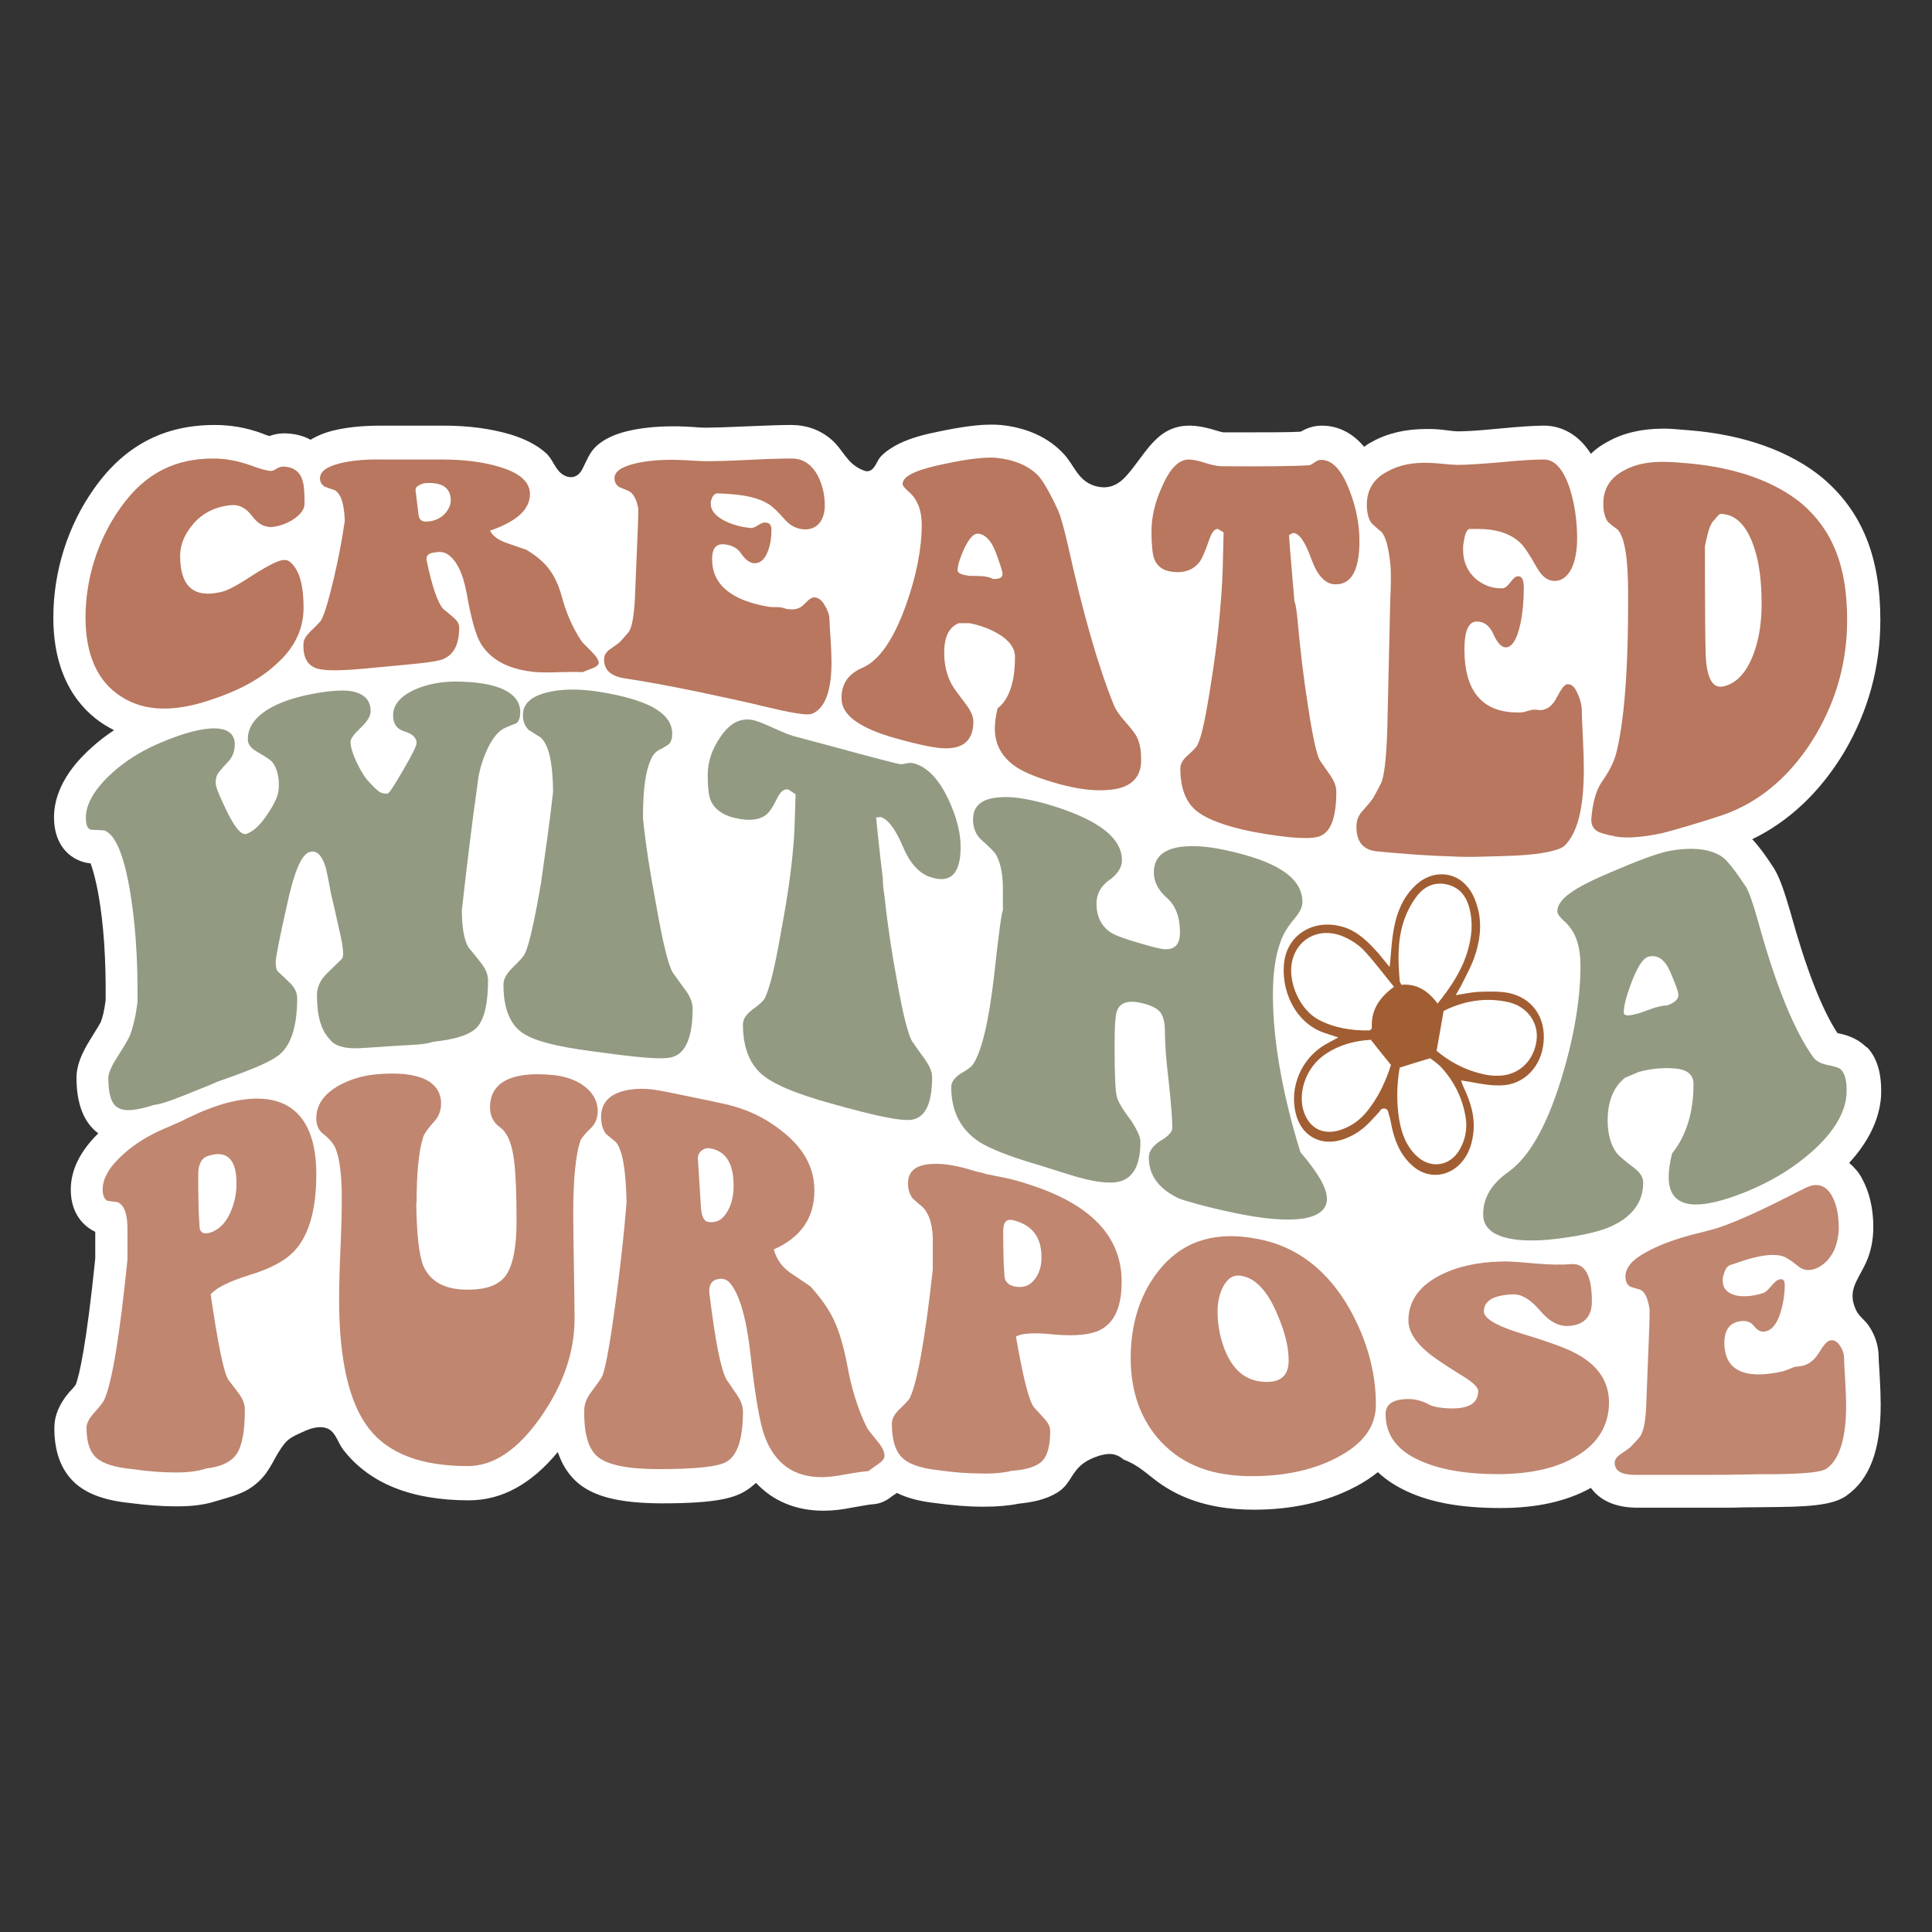
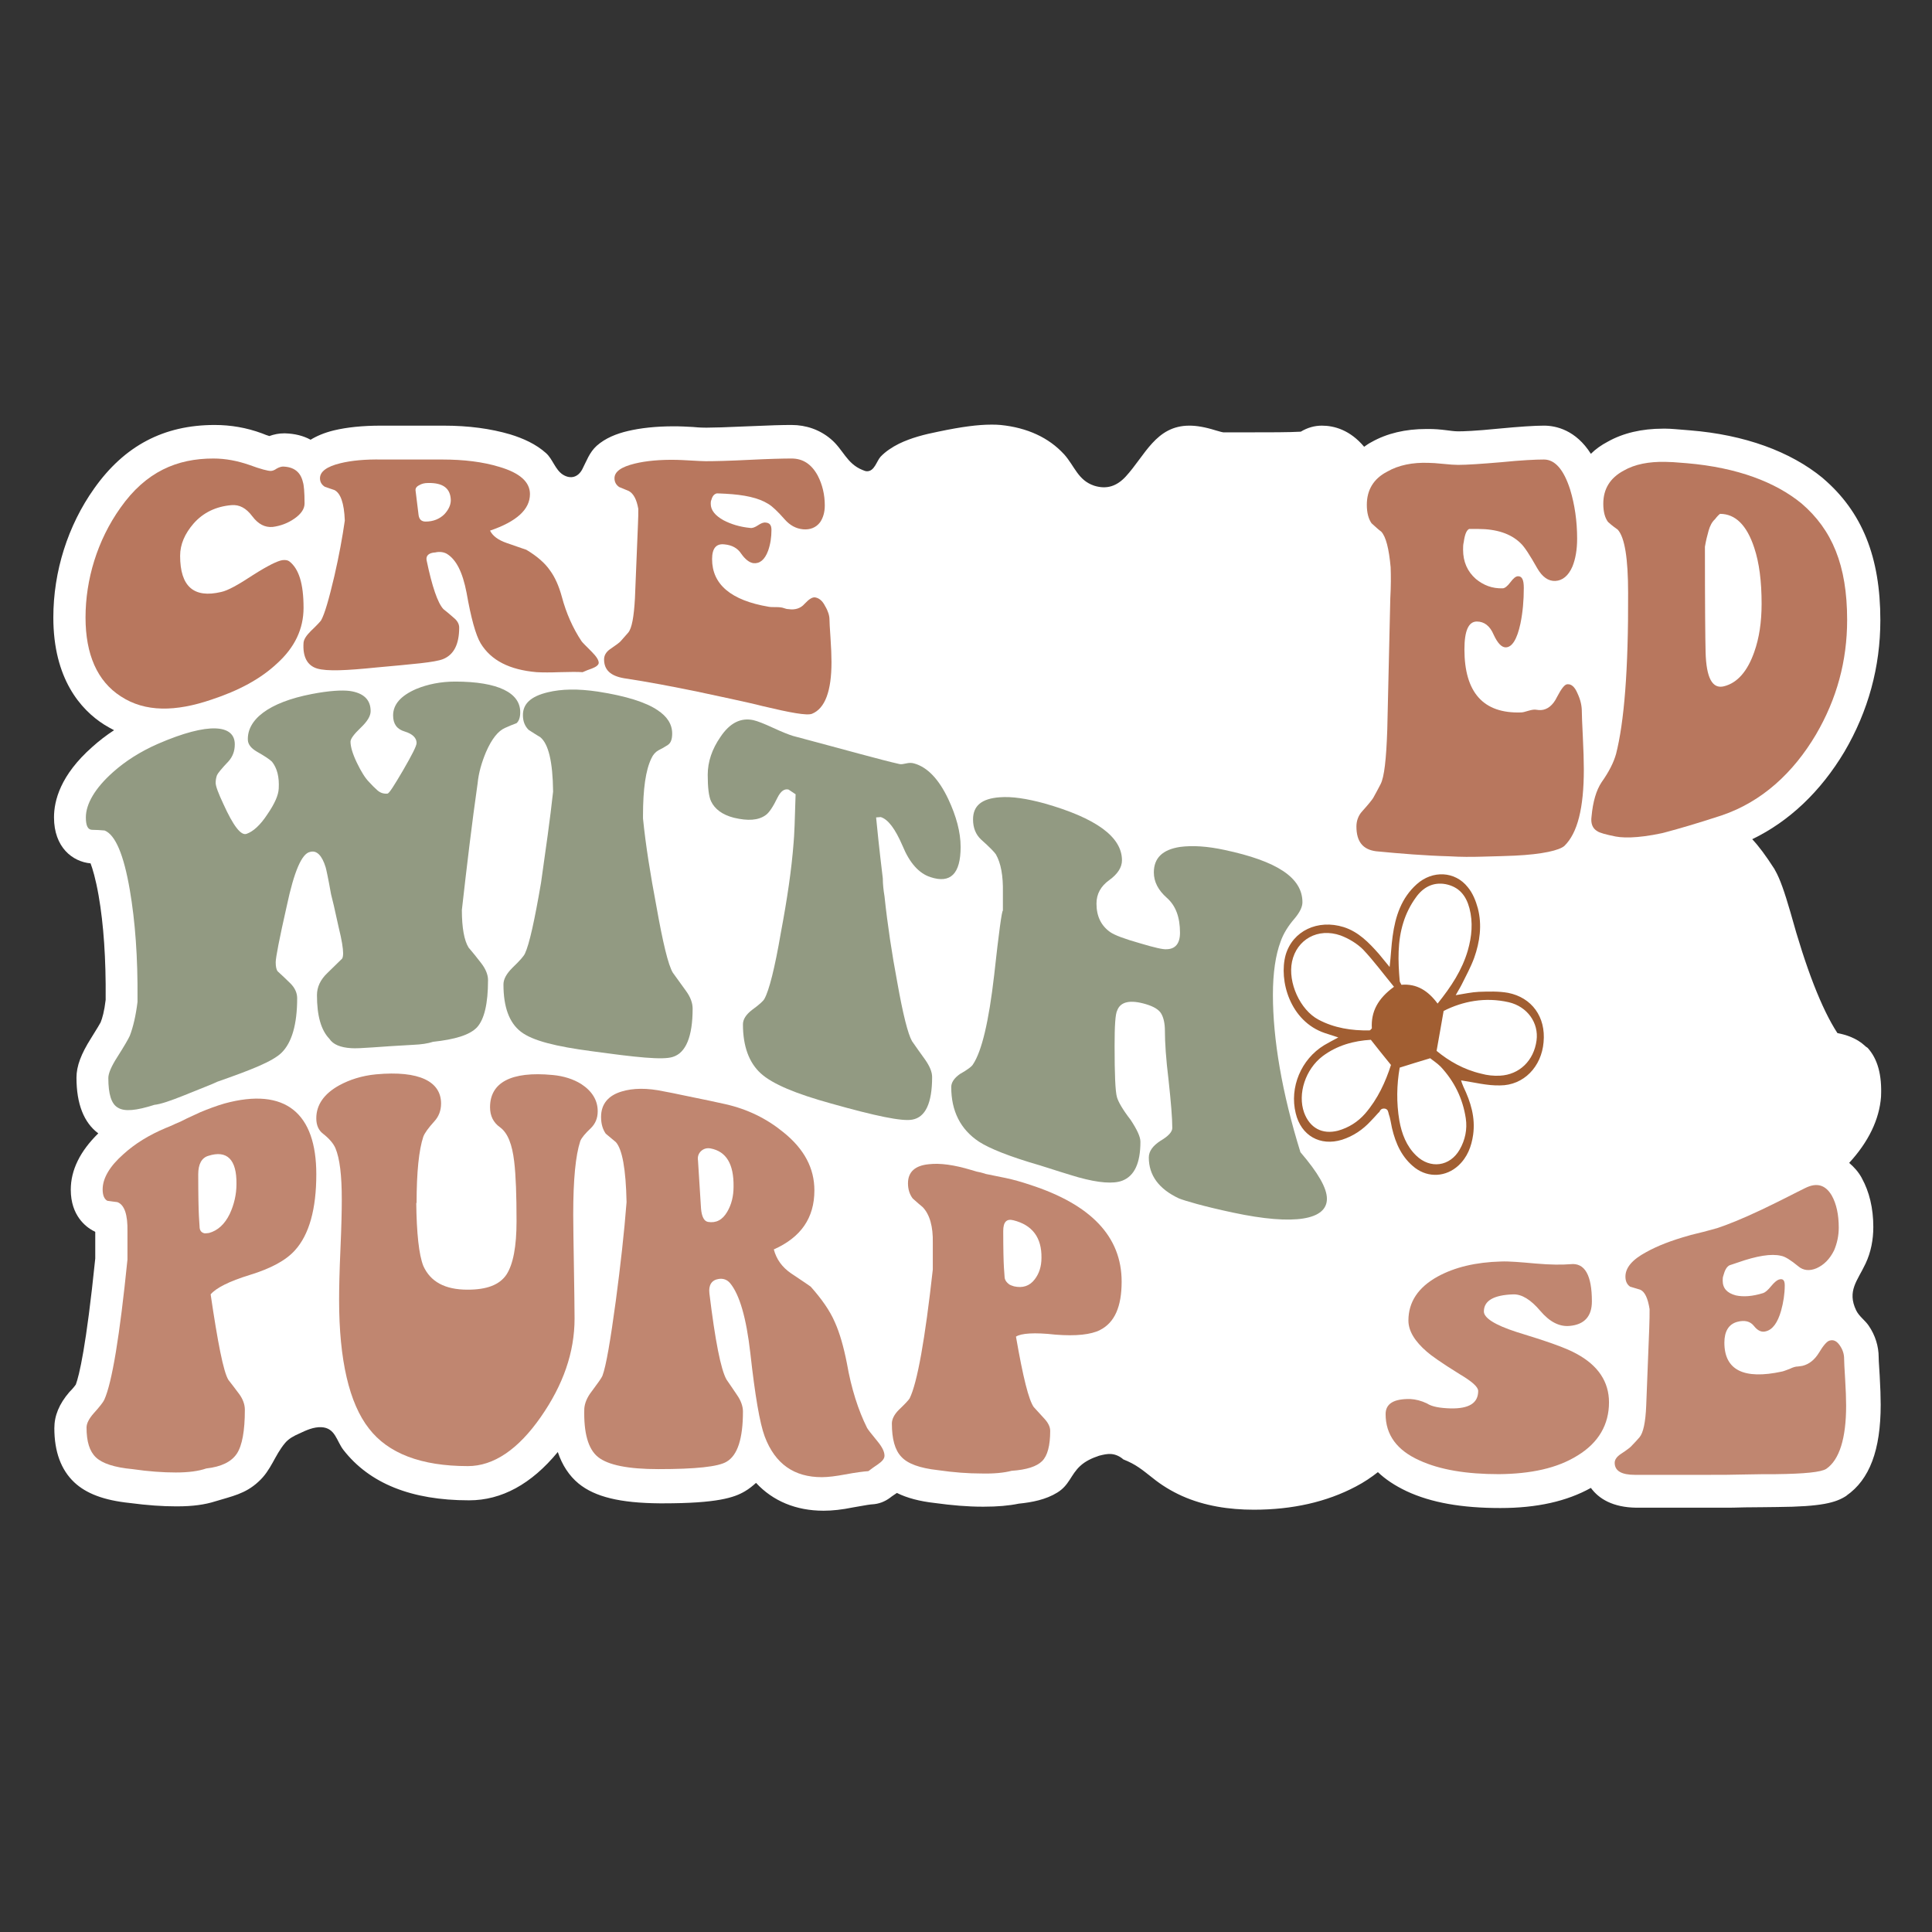
<svg xmlns="http://www.w3.org/2000/svg" version="1.1" id="Layer_1" x="0px" y="0px" viewBox="0 0 576 576" enable-background="new 0 0 576 576" xml:space="preserve">
  <rect x="0" y="0" width="576" height="576" fill="#333333" stroke="none" />
  <g>
    <path fill="#FFFFFF" d="M555.9,311.7c-2.4-2.2-5.5-3.2-8.1-3.7c-4.7-7.2-9.4-19.3-14-36c-1.8-6.2-3.1-9.9-4.5-12.4   c-0.1-0.1-0.2-0.3-0.2-0.4c-2.7-4.2-4.8-7-6.7-9c11-5.3,20.4-14.2,27.5-26.1c7.1-12.1,10.7-25.3,10.7-39.2   c0-18.8-5.4-32.3-17.1-42.3c0,0-0.1-0.1-0.1-0.1c-9.6-7.9-23.3-12.9-39.6-14.2c-3.7-0.3-5.7-0.5-7.2-0.5c-0.3,0-0.5,0-0.8,0   c-6.3,0-11.9,1.3-16.5,3.9c-1.9,1-3.6,2.2-5,3.6c-4.5-7.1-10.4-8.4-14-8.4c-2.8,0-7.3,0.3-13.6,0.9c-7,0.7-10.4,0.8-12,0.8   c-0.2,0-1.1,0-3.2-0.3c-2.3-0.3-4-0.4-5.3-0.4c-0.3,0-0.6,0-1,0c-6.2,0-11.7,1.3-16.3,3.9c-0.8,0.4-1.5,0.9-2.2,1.4   c-4.2-5-8.9-6.3-12.6-6.3c-2.2,0-4.3,0.6-6.3,1.8c-3.5,0.2-8.9,0.2-16,0.2c-2.2,0-4.6,0-7.1,0c-0.2,0-0.9-0.2-2.3-0.6   c-3.2-1-5.7-1.4-7.8-1.4c-10,0-13.2,8.9-19,15.2c-2.6,2.8-5.6,3.9-9.4,2.7c-4.8-1.6-5.8-5.8-8.9-9.3c0,0-0.1-0.1-0.1-0.1   c-4.5-4.9-10.9-7.9-18.9-8.7c-0.9-0.1-1.8-0.1-2.8-0.1c-3.8,0-8.7,0.6-15.8,2.1c-4,0.8-8,1.8-11.7,3.6c-2,1-4,2.3-5.5,3.9   c-1.2,1.4-1.8,4.3-4,4.3c-0.5,0-0.9-0.2-1.4-0.4c-4.7-1.9-5.7-6.1-9.4-9.2c-3.3-2.8-7.4-4.2-11.7-4.2c0,0-0.1,0-0.1,0   c-2.5,0-6.4,0.1-13,0.4c-6.6,0.3-10.2,0.4-12.1,0.4l-0.4,0c-0.6,0-1.7,0-3.8-0.2c-2.1-0.1-3.7-0.2-4.7-0.2c-0.4,0-0.8,0-1.1,0   c-5.2,0-9.8,0.5-13.6,1.4c-3.4,0.8-6.7,2.1-9.3,4.4c-2.2,2-3,4.5-4.3,7c-1.2,2.3-3.4,3.1-5.8,1.6c-2.3-1.5-3-4.6-5-6.4   c-3-2.7-6.8-4.4-10.7-5.6c-5.8-1.7-12.3-2.6-19.9-2.6l-18.6,0c-5.6,0-10.2,0.5-14,1.4c-2.9,0.7-5.2,1.7-7,2.8   c-2.2-1.2-4.7-1.8-7.5-1.9c-0.2,0-0.4,0-0.5,0c-1.5,0-2.9,0.3-4.3,0.8c-0.6-0.2-1.3-0.4-2.2-0.8c-4.6-1.7-9.3-2.5-14.1-2.5   c-15.2,0-26.9,6.2-35.9,18.9c-7.9,11.1-12.2,24.8-12.2,38.5c0,18.3,8.2,27.5,15.1,31.9c1,0.6,2,1.2,3,1.7c-2.3,1.5-4.5,3.2-6.5,5   c-9.5,8.4-11.4,16-11.4,21c0,8.9,5.5,13.2,10.9,13.7c0.6,1.6,1.5,4.5,2.4,9.6c1.5,8.6,2.2,18.9,2.1,30.8v0.3   c-0.4,3.4-1,5.5-1.5,6.7c-0.2,0.4-0.9,1.6-2.9,4.8c-2.9,4.6-4.3,8.2-4.3,11.7c0,7.8,2.2,13.4,6.5,16.6c-5.4,5.3-8.2,10.9-8.2,16.8   c0,7.8,4.6,11.1,6.6,12.2c0.2,0.1,0.5,0.2,0.7,0.4c0,0,0,7.9,0,7.9c-2.7,26.4-4.8,34.9-5.8,37.6c-0.3,0.4-0.8,1.1-1.8,2.1   c0,0-0.1,0.1-0.1,0.1c-3.1,3.6-4.5,7.1-4.5,10.8c0,7,2,12.4,5.9,16.1c3.6,3.4,8.9,5.4,16.6,6.2c5.3,0.7,9.8,1,13.7,1l0.5,0   c4.5,0,8.2-0.5,11.3-1.5c4.9-1.5,8.9-2.2,12.8-5.8c3.9-3.5,4.8-7.8,8-11.6c1.1-1.3,2.6-2.1,4.2-2.8c2.1-1,4.3-2,6.6-1.9   c4.2,0.2,4.5,4.1,6.6,6.8c7.8,10,20.3,15,37.4,15c0,0,0.1,0,0.1,0c9.6,0,18.5-4.8,26.4-14.4c1.3,3.9,3.4,7.1,6.2,9.4   c4.9,4,12.4,5.8,24.2,5.9l1,0c16.1,0,21.2-1.7,24.4-3.6c1.2-0.7,2.3-1.6,3.3-2.5c5,5.4,11.9,8.3,20.1,8.3h0.1c2.5,0,5.4-0.3,8.8-1   c3.8-0.7,5.3-0.9,5.6-0.9c2-0.1,3.8-0.8,5.4-2c0.6-0.5,1.3-0.9,2-1.4c3,1.5,6.8,2.5,11.3,3c5.1,0.7,9.8,1.1,14.2,1.1l0.4,0   c4.1,0,7.5-0.3,10.4-0.9c4-0.4,8.1-1.2,11.5-3.3c3.6-2.2,4-5.3,6.8-7.9c1.6-1.5,3.6-2.4,5.7-3.1c1.2-0.3,2.4-0.6,3.6-0.5   c1.3,0.1,2.6,0.7,3.6,1.6c3.8,1.5,5.5,3,8.7,5.5c2.7,2.2,5.7,4,8.8,5.4c6.7,3,14.1,4.1,21.4,4.1c11.5,0,21.7-2.3,30.4-6.9   c2.5-1.3,4.7-2.8,6.6-4.3c2.2,2.1,5,4,8.6,5.7c7.3,3.4,16.4,5,27.9,5c10.9,0,19.8-2,27-6c2.4,3.3,6.6,5.8,13.5,5.9c0,0,0.1,0,0.1,0   c7.4,0,14.8,0,22.2,0c1,0,2,0,3,0c2.4,0,4.8,0,7.1-0.1c4.1,0,7.3-0.1,9.6-0.1c13.3-0.1,17.5-1.3,20.6-3.3c0,0,0.1,0,0.1-0.1   c6.9-4.8,10.2-13.6,10.2-27.1c0-2.3-0.1-5.2-0.3-8.7c-0.3-4.3-0.3-5.2-0.3-5.4c0-3.3-1-6.6-3-9.5c-1.1-1.6-2.8-2.7-3.7-4.5   c-2.8-5.8,0.4-8.9,2.7-13.8c0-0.1,0.1-0.1,0.1-0.2c1.6-3.4,2.3-7.1,2.3-10.9c0-5.6-1.2-10.5-3.4-14.5c0-0.1-0.1-0.1-0.1-0.2   c-1-1.8-2.3-3.2-3.7-4.4c5.8-6.3,9-13,9.5-19.7c0,0,0-0.1,0-0.1c0.3-6.4-1-11.2-4-14.5C556.3,312.1,556.1,311.9,555.9,311.7z" />
    <path fill="#A15E32" d="M449.6,296c-2.8-0.5-5.8-0.4-8.7-0.3c-2.2,0.1-4.4,0.6-6.9,1c0.7-1.3,1.3-2.2,1.8-3.2   c1.3-2.6,2.7-5.2,3.7-7.9c1.7-4.8,2.4-9.8,1.1-14.8c-0.6-2.2-1.5-4.5-3-6.3c-3.8-4.8-10.5-5.1-15.2-0.9c-4.6,4.1-6.4,9.6-7.2,15.5   c-0.4,2.8-0.5,5.7-0.9,9.2c-1.3-1.6-2.3-2.8-3.2-3.9c-3-3.4-6.1-6.6-10.5-8c-7.7-2.4-15.2,1.1-17.3,8.3   c-2.1,7.6,1.3,19.8,11.7,23.3c1.2,0.4,2.4,0.8,4,1.3c-1.7,0.9-3,1.6-4.2,2.3c-6.9,4.2-10.4,12.6-8.5,20.3c1.6,6.7,7.3,9.9,13.8,7.9   c3.4-1.1,6.2-3,8.6-5.6c0.7-0.7,1.3-1.4,2.4-2.6c0,0,0,0,0,0.1c0,0,0,0,0,0c0.1-0.1,0.1-0.2,0.2-0.3c0.2-0.5,0.6-0.9,1.3-0.9   c0.8,0,1.2,0.5,1.3,1.1c0.1,0.2,0.1,0.3,0.1,0.5c0,0,0-0.1,0-0.1c0.5,1.4,0.7,2.9,1,4.3c1.1,4.7,3,8.9,6.9,11.9   c4,3,9.2,2.7,12.9-0.7c2.7-2.5,3.9-5.7,4.4-9.2c0.7-5.1-0.7-9.7-2.9-14.3c-0.3-0.7-0.6-1.5-0.7-1.9c4,0.6,7.8,1.6,11.6,1.5   c7.1,0,12.4-5.6,13-12.9C460.9,303.2,456.7,297.4,449.6,296z M418.4,275c0.8-2.6,2.1-5.2,3.7-7.4c2.1-3,5.1-4.7,8.9-4   c4,0.8,6.1,3.4,7.1,7.2c1.1,4.2,0.7,8.4-0.5,12.6c-1.7,5.8-4.9,10.7-9,15.8c-2.8-3.8-6.2-6-10.8-5.6c-0.2-0.5-0.5-0.8-0.5-1.2   C416.8,286.5,416.6,280.7,418.4,275z M407,332c-2.2,2.5-4.9,4.2-8.1,5.1c-4.7,1.2-8.4-0.8-10.1-5.4c-2-5.6,0.4-12.9,5.5-16.8   c4.4-3.3,9.4-4.6,14.4-4.9c2.1,2.7,3.9,4.9,6,7.5C413.1,322.5,410.8,327.6,407,332z M409,306.6c-0.3,0.3-0.5,0.6-0.7,0.6   c-5.3,0.1-10.5-0.7-15.2-3.2c-5.5-2.9-9.2-11.1-7.9-17.3c1.4-6.6,7.7-10.2,14.5-7.8c2.4,0.9,4.9,2.4,6.7,4.2   c3.2,3.4,6,7.2,9.2,11.1C410.8,297.7,408.7,301.6,409,306.6z M437,333.4c0.5,3.3-0.2,6.5-1.8,9.3c-2.9,5.1-8.8,5.9-13,1.8   c-2.9-2.8-4.3-6.5-5-10.4c-0.9-5.3-0.8-10.7,0.1-15.8c2.9-0.9,5.7-1.8,9.1-2.8c0.7,0.6,2,1.4,3.1,2.5   C433.6,322.4,436.1,327.5,437,333.4z M447.2,320.7c-1.9,0.1-3.8-0.1-5.6-0.6c-5.2-1.2-9.7-3.8-13.3-6.8c0.7-4.1,1.4-7.7,2.1-11.9   c5.7-2.9,12.4-4.2,19.4-2.6c5.6,1.3,9,6.2,8.3,11.4C457.3,316.2,453,320.4,447.2,320.7z" />
    <g>
      <path fill="#B8775E" d="M90.5,181.2c0,6.3-2.6,11.8-7.9,16.6c-4.9,4.6-11.4,8.1-19.6,10.8c-10.6,3.6-19.7,3.8-27-1    c-7-4.5-10.5-12.5-10.5-23.5c0-11.3,3.5-23,10.4-32.7c7.6-10.8,16.9-14.7,27.7-14.7c3.7,0,7.2,0.7,10.7,1.9    c3.5,1.3,5.6,1.8,6.4,1.8c0.5,0,1.1-0.2,1.8-0.7c0.7-0.4,1.4-0.6,1.9-0.6c3.2,0.1,5.2,1.6,5.9,4.6c0.3,0.9,0.5,3,0.5,6.4    c0,1.6-1,3.1-3,4.5c-2,1.4-4.2,2.2-6.5,2.5c-2.3,0.2-4.3-0.8-6.1-3.2c-1.8-2.4-3.8-3.5-6.2-3.3c-4.6,0.4-8.4,2.2-11.3,5.5    c-2.6,3-4,6.2-4,9.6c0,9.2,4.1,12.7,12.2,10.8c2-0.4,5.2-2.2,9.6-5.1c4.4-2.8,7.3-4.2,8.7-4.4c0.9-0.1,1.6,0,2.1,0.4    C89.1,169.6,90.5,174,90.5,181.2z" />
      <path fill="#B8775E" d="M127.2,167.1c1.6,7.7,3.3,12.7,5,14.5c1,0.8,2.1,1.7,3.1,2.6c1.1,0.9,1.6,1.9,1.6,2.9c0,5-1.6,8.1-4.8,9.4    c-2.5,1-9.1,1.5-19.9,2.5c-8.9,0.9-14.7,1.2-17.7,0.3c-2.9-0.9-4.3-3.5-4-7.7c0.1-1,0.8-2.1,2.2-3.5c1.7-1.6,2.7-2.7,3-3.1    c1.1-1.9,2.4-6.5,4-13.3c1.4-6.1,2.4-11.6,3.1-16.5c-0.2-5.3-1.3-8.2-3.1-9.1c-0.7-0.2-1.7-0.6-2.9-1c-0.9-0.6-1.4-1.4-1.4-2.5    c0-2,2-3.5,6.1-4.5c3.3-0.8,7.4-1.2,12.4-1.1c1.8,0,3.4,0,4.9,0c6.9,0,11.3,0,13.1,0c6.4,0,12.1,0.7,17,2.2    c6.1,1.8,9.1,4.5,9.1,8.1c0,4.6-4,8.2-11.9,10.9c0.8,1.6,2.4,2.8,5,3.7c3.8,1.3,5.7,2,5.8,2c3.2,1.9,5.6,4,7.1,6.2    c1.4,1.9,2.6,4.5,3.5,7.8c1.3,4.9,3.3,9.4,5.9,13.3c0.2,0.3,1.2,1.3,3,3.1c1.4,1.4,2.1,2.5,2.1,3.3c0,0.6-0.7,1.2-2,1.7    c-0.9,0.3-1.9,0.7-2.8,1.1c-1.4-0.1-3.7-0.1-6.9,0c-2.6,0.1-4.9,0.1-6.8,0c-8.1-0.7-13.6-3.5-16.7-8.6c-1.5-2.5-2.9-7.7-4.2-15.1    c-1.2-6.2-3.1-9.9-5.9-11.6c-0.9-0.5-2.1-0.7-3.4-0.4C127.8,164.8,126.9,165.7,127.2,167.1z M127.6,144c-1,0-1.9,0.2-2.7,0.7    c-0.8,0.4-1.1,1-1,1.6c0.3,2.4,0.6,4.8,0.9,7.3c0.2,1.3,0.9,1.9,2.1,1.9c2.3,0,4.2-0.8,5.6-2.2c1.2-1.3,1.9-2.7,1.9-4.2    C134.3,145.6,132.1,143.9,127.6,144z" />
      <path fill="#B8775E" d="M190.3,151.7c-0.5-2.8-1.4-4.5-2.8-5.3c-0.7-0.3-1.7-0.7-2.9-1.2c-0.9-0.6-1.4-1.5-1.4-2.6    c0-2,2-3.4,6.1-4.4c3.3-0.8,7.5-1.2,12.4-1.1c0.9,0,2.3,0.1,4.3,0.2c1.9,0.1,3.4,0.2,4.4,0.2c2.6,0,7-0.1,12.9-0.4    c6-0.3,10.2-0.4,12.7-0.4c3.3,0,5.9,1.6,7.8,5.1c1.4,2.7,2.1,5.7,2.1,8.9c0,2-0.5,3.7-1.4,5c-1.2,1.6-3,2.3-5.1,2.1    c-2.1-0.2-3.9-1.2-5.4-2.9c-2.2-2.5-3.8-4-5-4.7c-2.9-1.8-7.1-2.7-12.7-3c-1.6-0.1-2.5-0.1-2.6-0.1c-0.8,0.2-1.3,0.8-1.6,1.9    c-0.2,0.4-0.2,0.8-0.2,1.2c0,1.9,1.3,3.5,3.8,4.9c2.3,1.2,4.9,2,8,2.3c0.6,0.1,1.4-0.2,2.3-0.8c0.9-0.6,1.6-0.9,2.3-0.8    c1.2,0.1,1.7,0.8,1.7,2.2c0,2.2-0.3,4.2-1,6.2c-1,2.7-2.5,3.9-4.4,3.7c-1.2-0.2-2.4-1.1-3.6-2.8c-1.1-1.7-2.8-2.6-5-2.8    c-2.5-0.3-3.7,1.2-3.7,4.4c0,7.5,5.6,12.3,16.9,14.2c0.5,0.1,1.2,0.1,2.2,0.1c1,0,1.8,0.1,2.3,0.3c0.5,0.2,1,0.3,1.4,0.3    c1.9,0.3,3.6-0.2,4.8-1.6c1.3-1.4,2.3-2,3.1-1.9c1.2,0.2,2.2,1,3,2.6c0.9,1.5,1.3,2.9,1.3,4c0,0.7,0.1,2.5,0.3,5.4    c0.2,2.9,0.3,5.4,0.3,7.3c0,8.6-1.9,13.8-5.8,15.4c-1.5,0.6-6.4-0.3-14.8-2.3c-2.3-0.6-5.5-1.3-9.6-2.2c-3.3-0.7-6.6-1.4-9.8-2.1    c-7.3-1.5-14.6-2.9-21.9-4c-4-0.7-5.9-2.5-5.9-5.6c0-1.2,0.6-2.2,1.7-3c1.9-1.3,3-2.1,3.3-2.5c0.7-0.8,1.5-1.7,2.2-2.5    c1.1-1.3,1.7-4.8,2-10.2c0.3-7.7,0.6-15,0.9-22C190.3,154.5,190.3,153,190.3,151.7z" />
-       <path fill="#B8775E" d="M340.2,227.4c-0.3,4.9-3.6,7.7-9.8,8.1c-4,0.4-9-0.2-14.8-1.8c-5.8-1.6-10-3.3-12.6-5    c-4.3-2.9-6.4-6.7-6.4-11.5c0-1.8,0.3-3.8,0.8-6c3.5-2.7,5.2-7.9,5.2-15.4c0-2.6-1.7-4.9-5.1-6.9c-2.6-1.5-5.4-2.5-8.4-3.1    c-1.1,0-2.2,0-3.3,0c-2.9,1.2-4.3,4.1-4.3,8.8c0,3.4,0.7,6.6,2.2,9.4c0.6,1.1,2.1,3.1,4.3,6c1.5,2,2.2,3.7,2.2,5.1    c0,5.4-2.8,8.1-8.4,8c-2.7,0-7.7-1-14.8-3c-10.7-3-16.1-6.9-16.1-11.8c-0.1-4.4,2-7.4,6.2-9.2c4.9-2.1,9.2-8.2,12.9-18.4    c3.2-8.9,4.8-17.1,4.8-24.2c0-2.7-0.5-5.1-1.5-6.9c-0.5-1.1-1.4-2.2-2.7-3.3c-1-0.9-1.5-1.6-1.5-2c0-2.4,4.2-4.3,12.5-6    c7.1-1.5,12.2-2.1,15.5-1.8c5.5,0.6,9.7,2.4,12.6,5.5c1.3,1.5,3.3,4.8,5.8,10.3c0.8,1.8,1.7,5.2,2.9,10.3    c4.5,20.4,9.1,36.3,13.6,47.4c0.6,1.6,1.8,3.3,3.5,5.2c1.7,1.9,2.8,3.4,3.4,4.4C339.9,221.6,340.3,224.2,340.2,227.4z     M298.9,171.1c0-0.6-0.7-2.9-2.1-6.6c-1.3-3.4-3.1-5.2-5.2-5.4c-1.3-0.1-2.7,1.4-4.2,4.6c-1.2,2.7-1.9,4.8-1.9,6.4    c0,0.7,1,1.2,3,1.5c0.5,0.1,1.2,0.1,2.3,0.1c1.1,0,1.9,0.1,2.3,0.1c1.6,0.2,2.5,0.5,2.9,0.8C298,172.7,298.9,172.2,298.9,171.1z" />
-       <path fill="#B8775E" d="M386.8,184.4c0.8,8.9,1.8,17.4,3.1,25.7c1.4,9.3,2.6,14.8,3.6,16.6c1,1.4,2.1,3,3.2,4.6    c1.1,1.6,1.7,3.2,1.7,4.7c0,7.7-1.6,12-4.9,13.3c-2.5,1-9.1,0.7-19.9-1.3c-8.6-1.7-14.4-4-17.3-6.6c-2.9-2.6-4.4-6.7-4.4-12.3    c0-1.3,0.7-2.6,2.2-3.9c1.8-1.6,2.8-2.7,3-3.3c1.2-2.4,2.5-8.7,4.1-19.2c1.6-10.1,2.6-19.6,3.1-28.1c0.2-2.2,0.3-7.5,0.5-15.9    c-0.6-0.3-1.2-0.7-1.7-1c-1-0.1-1.9,1.1-2.7,3.5c-1.1,3.3-2.1,5.5-2.9,6.5c-1.8,2.2-4.4,3.2-7.8,2.8c-2.9-0.3-4.7-1.6-5.6-3.9    c-0.5-1.4-0.8-4.2-0.8-8.2c0-4.2,1-8.6,3.1-13.2c2.3-5.4,5-8.2,8-8.2c1.1,0,2.7,0.3,4.9,1c2.2,0.7,3.8,1,4.9,1    c13.1,0.1,21.8,0,26.2-0.3c0.4-0.1,0.9-0.4,1.6-0.9c0.7-0.5,1.3-0.7,1.9-0.7c3.3,0,6.1,3,8.4,9c2,5.1,3,10.2,3,15.1    c0,9-2.5,13.3-7.5,13c-2.8-0.2-5.1-2.7-6.9-7.7c-1.8-5-3.6-7.6-5.4-7.6c-0.4,0.2-0.8,0.4-1.2,0.6c0.2,3.4,0.8,10,1.6,19.6    C386.4,180.6,386.6,182.5,386.8,184.4z" />
      <path fill="#B8775E" d="M414.6,169.1c-0.5-5.5-1.4-9.1-2.8-10.6c-0.7-0.5-1.7-1.4-2.9-2.5c-0.9-1.3-1.4-3.1-1.4-5.5    c0-4.4,2-7.8,6.1-9.9c3.3-1.9,7.5-2.8,12.4-2.6c0.9,0,2.3,0.1,4.3,0.3c1.9,0.2,3.4,0.3,4.4,0.3c2.6,0,7-0.3,12.9-0.8    c6-0.6,10.2-0.8,12.7-0.8c3.3,0,5.9,3,7.8,8.9c1.4,4.6,2.1,9.5,2.1,14.7c0,3.3-0.5,6.1-1.4,8.3c-1.2,2.8-3,4.2-5.1,4.3    c-2.1,0.1-3.9-1.2-5.4-3.8c-2.2-3.9-3.8-6.4-5-7.5c-2.9-2.8-7.1-4.2-12.7-4.2c-1.6,0-2.5,0-2.6,0c-0.8,0.4-1.3,1.7-1.6,3.9    c-0.2,0.8-0.2,1.5-0.2,2.3c0,3.6,1.3,6.5,3.8,8.7c2.3,1.9,4.9,2.9,8,2.8c0.6,0,1.4-0.6,2.3-1.8c0.9-1.2,1.6-1.8,2.3-1.8    c1.2,0,1.7,1.1,1.7,3.5c0,3.7-0.3,7.2-1,10.6c-1,4.7-2.5,7.1-4.4,7.1c-1.2,0-2.4-1.2-3.6-3.8c-1.1-2.6-2.8-3.9-5-3.9    c-2.5,0-3.7,2.8-3.7,8.3c0,12.8,5.6,19.2,16.9,18.8c0.5,0,1.2-0.2,2.2-0.5c1-0.3,1.8-0.4,2.3-0.3c0.5,0.1,1,0.1,1.4,0.1    c1.9-0.1,3.6-1.4,4.8-3.9c1.3-2.5,2.3-3.8,3.1-3.8c1.2-0.1,2.2,0.8,3,2.7c0.9,1.9,1.3,3.7,1.3,5.4c0,1,0.1,3.5,0.3,7.5    c0.2,4,0.3,7.3,0.3,9.8c0,11.6-1.9,19-5.8,22.8c-1.5,1.3-6.4,2.5-14.8,2.9c-2.3,0.1-5.5,0.2-9.6,0.3c-3.3,0.1-6.6,0.1-9.8-0.1    c-7.3-0.2-14.6-0.8-21.9-1.5c-4-0.5-5.9-2.9-5.9-7.4c0-1.7,0.6-3.3,1.7-4.5c1.9-2.1,3-3.5,3.3-4c0.7-1.3,1.5-2.7,2.2-4.1    c1.1-2.1,1.7-7.4,2-16.3c0.3-12.6,0.6-25.6,0.9-39.1C414.7,174.8,414.7,171.7,414.6,169.1z" />
      <path fill="#B8775E" d="M485.4,176.8c0-10.3-1-16.6-3.1-18.9c-0.7-0.5-1.7-1.2-2.9-2.3c-0.9-1.2-1.4-3-1.4-5.4    c0-4.4,2-7.7,6.1-9.9c3.3-1.9,7.5-2.7,12.4-2.6c1,0,3.1,0.1,6.4,0.4c15.2,1.3,26.5,5.7,34.2,12c9.1,7.8,13.6,18.4,13.6,34.7    c0,12.3-3.1,23.6-9.3,34.2c-6.7,11.3-16,20-28.1,24.1c-15.9,5.2-21,5.9-15.2,4.7c-7.7,1.9-13.2,2.2-16.4,1.6    c-3-0.6-4.8-1.1-5.5-1.6c-1.4-0.8-2-2.3-1.7-4.4c0.4-4.4,1.4-7.8,3-10.2c2.2-3.1,3.6-5.9,4.3-8.4    C484.2,215.4,485.5,199.9,485.4,176.8z M512.8,153.2c-0.4,0.3-0.9,0.8-1.5,1.6c-0.9,0.8-1.5,2-1.9,3.4c-0.4,1.4-0.8,3-1.1,4.8    c0,17.4,0.1,27.6,0.2,31.4c0.2,7.7,2,11.1,5.5,10.2c4-1,7-4.5,9-10.2c1.5-4.2,2.2-9,2.2-14.4c0-6.7-0.7-12.2-2.2-16.7    C520.8,156.6,517.4,153.2,512.8,153.2z" />
    </g>
    <g>
      <path fill="#929A82" d="M137.7,271.3c0,5.3,0.7,9.1,2,11.2c1.2,1.4,2.5,3,3.8,4.7c1.3,1.7,2,3.4,2,5c0,7-1.1,11.7-3.3,14.1    c-2.2,2.3-6.6,3.6-13.1,4.3c-1.5,0.5-3.5,0.8-5.9,0.9c-9.8,0.5-16,1.2-18.5,1c-3.2-0.2-5.4-1.1-6.5-2.8c-2.5-2.6-3.7-6.9-3.7-13    c0-2.4,1-4.6,3.1-6.6c1.4-1.4,2.9-2.8,4.4-4.3c0.2-0.3,0.3-0.9,0.3-1.6c0-1.4-0.4-4-1.3-7.6c-1.2-5.6-2-8.9-2.3-10    c-0.9-5.1-1.5-7.7-1.6-8c-1.1-3.6-2.7-5.2-4.7-4.6c-2.4,0.5-4.7,5.7-6.9,16.1c-2.2,9.7-3.3,15.4-3.3,16.8c0,1.3,0.2,2.2,0.6,2.7    c1.2,1.1,2.5,2.3,3.8,3.6c1.3,1.3,2,2.8,2,4.4c0,7.8-1.6,13.3-4.7,16.3c-2.7,2.6-9.1,5.1-19.1,8.6c-1.6,0.8-4.9,2-10,4.1    c-4,1.6-6.9,2.6-8.8,2.8c-5.3,1.7-8.9,2.1-10.9,0.8c-1.9-1.1-2.8-4-2.8-8.8c0-1.4,0.9-3.5,2.7-6.3c2.1-3.3,3.3-5.4,3.7-6.3    c1-2.6,1.8-6,2.3-10.1c0-0.3,0-0.6,0-0.9c0.1-12.4-0.7-23.2-2.3-32.5c-1.8-10.5-4.3-16.4-7.5-17.7c-1.2-0.1-2.5-0.2-3.7-0.2    c-1.3,0-1.9-1.2-1.9-3.7c0-4,2.7-8.7,8.1-13.5c3.7-3.3,8.1-6.1,13.3-8.4c15.4-6.7,23-5.7,23,0.1c0,2-0.6,3.6-1.8,5    c-2.2,2.3-3.3,3.7-3.5,4.2c-0.3,0.8-0.4,1.6-0.4,2.3c0,1,0.8,3.1,2.3,6.3c2.9,6.4,5.2,9.5,6.9,8.9c2-0.7,4.1-2.6,6.2-5.8    c2.2-3.2,3.3-5.7,3.4-7.7c0.2-3.5-0.5-6.1-2-8c-0.7-0.7-2.2-1.7-4.5-3c-1.7-1-2.6-2.1-2.7-3.4c-0.3-6.1,6.1-11.3,19.1-13.8    c5.2-1,9-1.2,11.3-0.9c4.1,0.6,6.2,2.6,6.2,6c0,1.5-1,3.1-3,5c-2,1.9-3,3.3-3,4.1c0,1.5,0.6,3.6,1.9,6.3c1.3,2.7,2.5,4.6,3.6,5.7    c0.8,0.9,1.6,1.7,2.5,2.5c0.9,0.8,1.9,1.1,3,1c0.5,0,2-2.4,4.7-7c2.6-4.5,4-7.2,4-8.1c0-1.5-1.2-2.7-3.5-3.4    c-2.4-0.7-3.5-2.3-3.5-4.8c0-3.3,2.3-5.9,6.9-7.9c3.4-1.4,7.3-2.2,11.6-2.2c12.9,0,19.4,3.4,19.4,9.1c0,1.6-0.4,2.7-1.1,3.3    c-1.1,0.4-2.3,0.9-3.4,1.4c-2.1,0.9-4,3.3-5.7,7.2c-1.3,3.1-2.2,6.2-2.5,9.3C140.7,245.4,139.2,258,137.7,271.3z" />
      <path fill="#929A82" d="M164.9,236c-0.1-9-1.4-14.2-3.8-16.2c-0.8-0.5-2-1.2-3.5-2.2c-1.1-1.1-1.7-2.5-1.7-4.4    c0-3.4,2.4-5.6,7.4-6.8c4.1-1,9-1.1,15-0.2c8.4,1.3,14.3,3.2,17.7,5.5c2.9,1.9,4.4,4.2,4.4,7c0,1.7-0.4,2.8-1.3,3.4    c-0.9,0.6-1.8,1.1-2.8,1.6c-0.9,0.5-1.6,1.3-2.1,2.4c-1.7,3.5-2.5,9.1-2.5,17.2c0,0.2,0,0.5,0,0.7c0.8,8,2.2,16.7,4,26.2    c1.9,10.7,3.5,17.5,4.9,19.8c1.2,1.7,2.5,3.5,3.9,5.4c1.4,1.9,2,3.7,2,5.3c0,8.3-2,13.2-5.9,14.4c-3,1-11.1,0.1-24.2-1.7    c-10.6-1.4-17.6-3.1-21.1-5.8c-3.5-2.7-5.2-7.4-5.2-14.1c0-1.6,0.9-3.2,2.7-5c2.2-2.1,3.4-3.5,3.7-4.2c1.3-2.7,2.9-10,4.8-21.1    C162.7,253.3,164,244.3,164.9,236z" />
      <path fill="#929A82" d="M263.7,267.2c0.9,8.5,2.2,17.1,3.8,25.6c1.7,9.6,3.2,15.5,4.4,17.6c1.2,1.7,2.5,3.6,3.9,5.5    c1.4,2,2.1,3.7,2.1,5.2c0,7.8-2,12-5.9,12.7c-3,0.6-11.1-1.1-24.2-4.8c-10.5-2.9-17.5-5.8-21-9c-3.5-3.2-5.3-8.1-5.3-14.6    c0-1.5,0.9-2.9,2.7-4.3c2.2-1.6,3.4-2.7,3.7-3.3c1.4-2.5,3.1-9.2,4.9-19.7c1.9-10.1,3.2-18.9,3.8-26.8c0.2-2,0.4-7,0.6-14.5    c-0.7-0.5-1.4-0.9-2.1-1.4c-1.2-0.3-2.3,0.4-3.3,2.4c-1.3,2.7-2.5,4.5-3.5,5.2c-2.2,1.6-5.3,1.8-9.5,0.8c-3.5-0.9-5.7-2.6-6.8-4.9    c-0.7-1.5-1-4.2-1-7.9c0-3.9,1.3-7.7,3.8-11.3c2.8-4.2,6.1-5.8,9.8-5c1.3,0.3,3.3,1.1,5.9,2.3c2.6,1.2,4.6,2,5.9,2.4    c15.8,4.2,26.4,7.2,31.8,8.4c0.5,0.1,1.1,0,2-0.2c0.8-0.2,1.6-0.2,2.3,0c4,1.1,7.4,4.7,10.2,10.6c2.4,5.1,3.7,9.9,3.7,14.3    c0,8-3,11-9,9c-3.4-1.1-6.2-4.2-8.3-9.3c-2.2-5.1-4.3-7.9-6.5-8.6c-0.5,0-0.9,0.1-1.4,0.1c0.3,3.1,0.9,9.1,2,18.2    C263.2,263.6,263.4,265.4,263.7,267.2z" />
      <path fill="#929A82" d="M340,340.4c0,6.4-1.8,10.2-5.4,11.6c-2.6,1-7,0.7-13.1-1c-1.1-0.3-3-0.9-5.6-1.7c-2.6-0.8-4.6-1.5-6-1.9    c-9-2.6-14.9-5-18-7c-5.6-3.7-8.3-9.2-8.3-16.3c0-1.4,0.9-2.7,2.6-3.9c2.3-1.3,3.6-2.3,3.9-2.9c2.6-3.9,4.7-12.7,6.3-26.6    c1.4-12.8,2.3-19.3,2.6-19.2c0-1.8,0-3.6,0-5.4c0.1-5-0.6-8.8-2.1-11.4c-0.4-0.6-1.8-2.1-4.4-4.4c-1.6-1.5-2.4-3.5-2.4-6    c0-4.1,2.6-6.2,7.9-6.6c3.7-0.3,8.1,0.4,13.3,1.8c15.5,4.4,23.2,10,23.2,17c0,2.1-1.3,4.1-3.8,5.9c-2.5,1.8-3.8,4.1-3.8,7    c0,3.8,1.4,6.6,4.1,8.5c1.3,0.9,4.2,2,8.8,3.3c4.3,1.3,7,1.9,7.9,1.8c2.7,0,4.1-1.7,4.1-4.9c0-4.7-1.3-8.1-3.9-10.4    c-2.6-2.3-3.9-4.8-3.9-7.6c0-4.3,2.6-6.8,7.8-7.6c3.8-0.5,8.2-0.2,13.3,0.9c15.5,3.3,23.2,8.2,23.2,15.6c0,1.4-0.8,3-2.3,4.8    c-2,2.3-3.4,4.6-4.2,6.9c-1.5,4-2.3,9.3-2.3,15.9c0,13.2,2.7,29.2,8.2,46.9c5.3,6.2,7.9,10.7,7.9,13.9c0,6.2-9.4,8.1-28.1,4.1    c-8.9-1.9-14.2-3.5-16-4.2c-6-2.8-9-6.9-9-12.2c0-1.9,1.2-3.5,3.5-5c2.4-1.4,3.5-2.7,3.5-3.8c0-3-0.4-7.7-1.1-14.2    c-0.8-6.5-1.1-11.4-1.1-14.7c0-2.3-0.4-4-1.1-5.2c-0.7-1.2-2.2-2.1-4.5-2.8c-4.7-1.4-7.6-0.8-8.6,1.8c-0.6,1.1-0.8,4.7-0.8,10.6    c0,8.5,0.2,13.5,0.7,15.3c0.4,1.4,1.7,3.7,4.1,6.8C339,336.8,340,338.9,340,340.4z" />
-       <path fill="#929A82" d="M550.5,326.4c-0.4,5.7-4.3,12.1-11.9,18.3c-4.9,4.1-10.9,7.7-18,10.6c-7.1,2.9-12.2,3.9-15.3,3.8    c-5.2-0.1-7.8-2.9-7.8-8.1c0-2,0.3-4.3,1-7.1c4.2-5.2,6.4-12.2,6.4-20.7c0-3-2.1-4.5-6.2-4.7c-3.1-0.2-6.5,0.1-10.2,1.1    c-1.3,0.6-2.6,1.1-4,1.7c-3.5,2.8-5.2,7.1-5.2,12.7c0,4.1,0.9,7.3,2.7,9.8c0.8,0.9,2.5,2.4,5.2,4.4c1.8,1.4,2.7,2.8,2.7,4.4    c0,5.9-3.4,10.4-10.2,13.3c-3.3,1.4-9.3,2.8-18,3.7c-13,1.1-19.5-1.8-19.5-7.4c-0.1-5,2.4-9.2,7.5-12.8c5.9-4.2,11.2-13,15.7-27.5    c3.9-12.6,5.8-24.1,5.8-33.9c0-3.8-0.6-6.9-1.8-9.4c-0.7-1.4-1.7-2.8-3.3-4.2c-1.2-1.1-1.8-2-1.8-2.7c0-3.6,5-7,15.1-11.3    c8.6-3.7,14.8-6.1,18.8-6.8c6.7-1.1,11.8-0.5,15.3,1.9c1.6,1.2,4,4.3,7.1,9c0.9,1.6,2.1,5,3.5,10c5.5,20,11,33,16.5,40.7    c0.8,1.1,2.2,1.9,4.2,2.3c2.1,0.4,3.4,0.8,4.1,1.4C550.2,320.3,550.7,322.7,550.5,326.4z M500.4,296.6c0-0.8-0.8-3.1-2.5-7    c-1.6-3.6-3.7-5-6.4-4.4c-1.6,0.4-3.3,3-5.1,7.7c-1.5,4-2.3,7-2.3,9c0,0.9,1.2,1.1,3.7,0.4c0.6-0.1,1.5-0.4,2.8-0.9    c1.3-0.5,2.3-0.8,2.8-1c1.9-0.5,3.1-0.7,3.5-0.6C499.3,299,500.4,297.9,500.4,296.6z" />
    </g>
    <path fill="#C08670" d="M62.8,385.9c2.1,14.2,3.8,23.1,5.3,25.5c1,1.3,2.1,2.7,3.2,4.2c1.1,1.5,1.7,3.1,1.7,4.7   c0,6.3-0.8,10.7-2.4,13.1c-1.6,2.4-4.6,3.9-9.1,4.4c-2.3,0.8-5.3,1.2-9.1,1.2c-3.8,0-8.1-0.3-12.9-1c-5.4-0.5-9-1.7-10.9-3.5   c-1.9-1.8-2.8-4.7-2.8-8.9c0-1.2,0.7-2.6,2.1-4.2c1.8-2,2.9-3.4,3.2-4.1c2.3-5.1,4.6-19,6.9-41.8c0-2.8,0-5.5,0-8.3   c0.1-5.1-0.9-8-3-8.8c-0.7-0.1-1.7-0.2-3-0.4c-0.9-0.5-1.4-1.6-1.4-3.4c0-3.3,2.1-6.9,6.2-10.5c3.4-3.1,7.6-5.7,12.6-7.8   c1.4-0.6,2-0.8,1.7-0.7c0.6-0.3,1.5-0.7,2.7-1.2c0.5-0.3,2.4-1.2,5.9-2.8c2.4-1,4.8-1.9,7.2-2.6c18.3-5,27.4,3,27.4,21.1   c0,10.3-2.1,18-6.4,22.7c-2.7,3-7.2,5.4-13.4,7.3C68.3,382,64.4,384,62.8,385.9z M62.1,344.6c-2,0.6-3,2.5-3,5.5   c0,6.3,0.1,10.5,0.2,12.4c0.1,1.1,0.1,2.1,0.2,3.2c0,1.1,0.5,1.8,1.5,2c0.2,0,0.6,0,1.3-0.1c2.6-0.7,4.7-2.6,6.2-5.7   c1.3-2.8,2-5.8,2-8.9C70.6,345.7,67.7,342.8,62.1,344.6z" />
    <path fill="#C08670" d="M170.9,362.1c0,3.4,0.1,8.5,0.2,15.3c0.1,6.9,0.2,12.2,0.2,15.7c0,10.1-3.4,19.8-10.1,29.4   c-6.7,9.6-14,14.6-21.7,14.6c-14,0-23.8-3.8-29.5-11.2c-5.9-7.5-8.9-20.5-8.9-38.3c0-3.4,0.1-8.5,0.4-15.2   c0.3-6.7,0.4-11.6,0.4-14.8c0-7.2-0.6-12.2-1.9-15.3c-0.6-1.4-1.9-2.9-3.7-4.3c-1.3-1-2-2.5-2-4.6c0-4,2.3-7.3,6.8-9.8   c3.1-1.7,6.8-2.9,11-3.3c13-1.2,19.4,2.2,19.4,8.7c0,2.1-0.7,3.9-2,5.3c-1.8,2-2.9,3.5-3.3,4.6c-1.3,3.9-2,10.5-2,19.9   c0-0.1-0.1-0.2-0.1-0.3c0.1,9.2,0.8,15.6,2.1,18.9c2.1,4.7,6.4,7.1,13.2,7.1c5.7,0,9.5-1.4,11.6-4.5c2-3.1,3-8.4,3-15.9   c0-7.7-0.2-13.6-0.7-17.8c-0.6-5.1-1.9-8.5-4.2-10.2c-2-1.4-3-3.4-3-6c0-7.3,6.2-10.8,18.7-9.6c3.2,0.3,6.1,1.2,8.5,2.7   c3.2,2.1,4.9,4.8,4.9,8.1c0,2.1-0.7,3.7-2,5c-1.7,1.6-2.8,2.9-3.2,3.9C171.6,344.5,170.9,351.6,170.9,362.1z" />
    <path fill="#C08670" d="M211.5,385.6c1.7,14,3.4,22.7,5.1,25.7c1,1.5,2.1,3,3.2,4.7c1.1,1.6,1.7,3.3,1.7,4.8c0,8.1-1.6,13.1-4.9,15   c-2.5,1.5-9.3,2.2-20.3,2.2c-9,0-15-1.2-18-3.6c-3-2.4-4.3-7.3-4.1-14.4c0.1-1.6,0.8-3.4,2.3-5.3c1.7-2.3,2.8-3.8,3.1-4.5   c1.1-2.9,2.4-10.6,4-22.4c1.4-10.6,2.5-20.3,3.2-29.4c-0.2-9.9-1.3-15.8-3.2-17.9c-0.7-0.6-1.7-1.4-3-2.5c-0.9-1.3-1.4-2.9-1.4-5   c0-3.8,2.1-6.4,6.2-7.6c3.3-1,7.5-1.1,12.6,0c1.8,0.3,3.5,0.7,5,1c7,1.4,11.5,2.4,13.3,2.8c6.6,1.5,12.3,4.3,17.3,8.4   c6.2,5,9.2,10.7,9.2,17.3c0,8.2-4,14-12.1,17.6c0.8,3,2.5,5.3,5.1,7.1c3.9,2.6,5.8,3.9,5.9,4c3.2,3.6,5.7,7.1,7.2,10.6   c1.4,3.1,2.6,7.2,3.6,12.3c1.3,7.5,3.4,14,6,19.2c0.2,0.4,1.2,1.7,3.1,4c1.4,1.7,2.1,3.1,2.1,4.3c0,0.9-0.7,1.7-2,2.6   c-0.9,0.6-1.9,1.3-2.8,2c-1.4,0.1-3.8,0.4-7,1c-2.7,0.5-5,0.8-6.9,0.8c-8.2,0-13.9-3.9-17-12.1c-1.5-4-2.9-12.3-4.3-24.9   c-1.2-10.5-3.2-17.4-6-20.8c-0.9-1.1-2.1-1.5-3.4-1.3C212.2,381.6,211.2,383.1,211.5,385.6z M211.9,342.4c-1-0.2-2,0-2.8,0.7   c-0.8,0.7-1.2,1.7-1,2.9c0.3,4.7,0.6,9.5,0.9,14.3c0.2,2.4,0.9,3.8,2.1,4c2.4,0.4,4.3-0.6,5.7-3c1.3-2.2,1.9-4.7,1.9-7.5   C218.8,347,216.5,343.3,211.9,342.4z" />
    <path fill="#C08670" d="M302.9,398.5c2.1,12.1,3.8,18.9,5.3,21c1,1.1,2.1,2.3,3.2,3.5c1.1,1.2,1.7,2.4,1.7,3.6c0,4.4-0.8,7.4-2.4,9   c-1.6,1.6-4.6,2.6-9.1,2.9c-2.3,0.6-5.3,0.9-9.1,0.8c-3.8,0-8.1-0.3-12.9-1c-5.4-0.6-9-1.9-10.9-4c-1.9-2-2.8-5.3-2.8-9.9   c0-1.3,0.7-2.7,2.1-4.1c1.8-1.7,2.9-2.9,3.2-3.4c2.3-4.7,4.6-17.7,6.9-38.4c0-2.7,0-5.4,0-8c0.1-4.8-0.9-8.4-3-10.6   c-0.7-0.6-1.7-1.4-3-2.6c-0.9-1.2-1.4-2.7-1.4-4.5c0-3.4,2.1-5.3,6.2-5.7c3.4-0.4,7.6,0.2,12.6,1.7c1.4,0.4,2,0.6,1.7,0.5   c0.6,0.1,1.5,0.3,2.7,0.7c0.5,0.1,2.4,0.5,5.9,1.2c2.4,0.5,4.8,1.2,7.2,2c18.3,5.9,27.4,15.5,27.4,28.9c0,7.5-2.1,12.2-6.4,14.4   c-2.7,1.4-7.2,1.9-13.4,1.4C308.4,397.2,304.4,397.5,302.9,398.5z M302.1,363.8c-2-0.5-3,0.5-3,3.2c0,5.5,0.1,9.1,0.2,10.8   c0.1,0.9,0.1,1.9,0.2,2.8c0,0.9,0.5,1.7,1.5,2.4c0.2,0.1,0.6,0.3,1.3,0.5c2.6,0.6,4.7-0.1,6.2-2.1c1.3-1.7,2-3.8,2-6.4   C310.6,369,307.8,365.2,302.1,363.8z" />
-     <path fill="#C08670" d="M410.2,418.7c0,6.7-3.8,11.7-11.3,15.7c-7.1,3.8-15.7,5.7-25.7,5.7c-11.2,0-20.2-3-27-10.2   c-6.1-6.5-9.1-15-9.1-24.9c0-10.9,3.1-20.1,9.2-27.2c7.1-8.2,16.7-10.8,28.8-8.4c11.7,2.2,20.8,9.5,27.2,20.7   C407.5,399.4,410.2,409,410.2,418.7z M384.2,405.6c0-3.9-1.1-8.5-3.4-13.8c-2.8-6.7-6.4-10.7-10.6-11.4c-2.5-0.5-4.3,0.7-5.7,3.5   c-1,2.1-1.5,4.5-1.5,7.1c0,4.4,0.9,8.6,2.6,12.5c2.4,5.2,5.8,7.9,10.4,8.4C381.5,412.5,384.2,410.4,384.2,405.6z" />
    <path fill="#C08670" d="M432.5,419.9c5.5,0.1,8.2-1.6,8.2-5.2c0-1.2-1.8-2.8-5.5-5c-5.5-3.4-8.7-5.7-9.8-6.7   c-3.6-3.1-5.5-6.2-5.5-9.3c0-5.5,2.9-9.9,8.7-13.1c5.1-2.8,11.4-4.3,18.9-4.5c2.4-0.1,5.8,0.2,10.3,0.6c4.5,0.4,7.9,0.4,10.4,0.2   c4.3-0.5,6.4,3.3,6.4,11.1c0,4.4-2.2,6.9-6.6,7.3c-3.1,0.3-6-1.2-8.8-4.5c-2.8-3.3-5.5-5-8.1-4.9c-5.8,0.2-8.7,1.9-8.7,5.1   c0,1.9,3.2,4,9.7,6.1c8.8,2.7,14.7,4.7,17.9,6.5c6.5,3.5,9.7,8.4,9.7,14.5c0,6.6-3.1,12-9.3,15.8c-6.2,3.9-14.1,5.5-23.5,5.6   c-9.7,0-17.6-1.3-23.7-4.1c-6.7-3-10.1-7.6-10.1-13.8c0-3.1,2.4-4.6,7.4-4.5c1.6,0.1,3.2,0.5,4.9,1.3   C426.9,419.4,429.3,419.8,432.5,419.9z" />
    <path fill="#C08670" d="M491.8,390.3c-0.5-3.2-1.4-5.2-2.8-5.8c-0.7-0.2-1.7-0.5-3-0.9c-0.9-0.6-1.4-1.6-1.4-3   c0-2.7,2.1-5.1,6.2-7.3c3.4-1.9,7.6-3.5,12.6-4.9c0.9-0.3,2.4-0.6,4.3-1.1c1.9-0.5,3.4-0.9,4.4-1.2c2.7-0.9,7.1-2.6,13.2-5.5   c6.1-2.9,10.4-5.2,12.9-6.4c3.4-1.7,6-1,7.9,2.2c1.4,2.5,2.1,5.7,2.1,9.6c0,2.4-0.5,4.7-1.4,6.8c-1.3,2.6-3,4.3-5.2,5.3   c-2.1,0.9-4,0.7-5.5-0.6c-2.2-1.8-3.9-2.9-5.1-3.1c-2.9-0.7-7.2,0-12.9,2c-1.7,0.6-2.5,0.8-2.6,0.9c-0.8,0.5-1.3,1.5-1.7,3   c-0.2,0.5-0.2,1-0.2,1.5c0,2.3,1.3,3.7,3.9,4.4c2.3,0.5,5,0.3,8.2-0.7c0.6-0.2,1.4-0.9,2.3-2c0.9-1.1,1.7-1.8,2.3-2   c1.2-0.4,1.8,0.1,1.8,1.7c0,2.5-0.4,5.1-1.1,7.6c-1,3.5-2.5,5.6-4.5,6.1c-1.3,0.4-2.5-0.2-3.6-1.6c-1.1-1.4-2.8-1.8-5-1.2   c-2.5,0.7-3.8,2.8-3.8,6.2c0,8.1,5.7,11.1,17.2,8.6c0.5-0.1,1.2-0.4,2.3-0.8c1-0.5,1.8-0.7,2.4-0.7c0.6-0.1,1-0.1,1.4-0.2   c2-0.5,3.6-1.8,4.9-3.9c1.3-2.2,2.4-3.4,3.1-3.6c1.2-0.4,2.2,0.1,3.1,1.4c0.9,1.3,1.3,2.6,1.3,4c0,0.8,0.1,2.8,0.3,6   c0.2,3.2,0.3,5.9,0.3,8c0,9.7-2,16.1-5.9,18.8c-1.5,1-6.5,1.5-15.1,1.6c-2.4,0-5.6,0-9.7,0.1c-3.4,0.1-6.7,0.1-10,0.1   c-7.4,0-14.9,0-22.3,0c-4,0-6-1.2-6-3.6c0-0.9,0.6-1.8,1.8-2.6c2-1.3,3.1-2.2,3.3-2.5c0.8-0.8,1.5-1.6,2.3-2.5   c1.1-1.3,1.8-4.4,2-9.5c0.3-7.3,0.6-15,0.9-23C491.8,393.7,491.8,391.8,491.8,390.3z" />
  </g>
</svg>